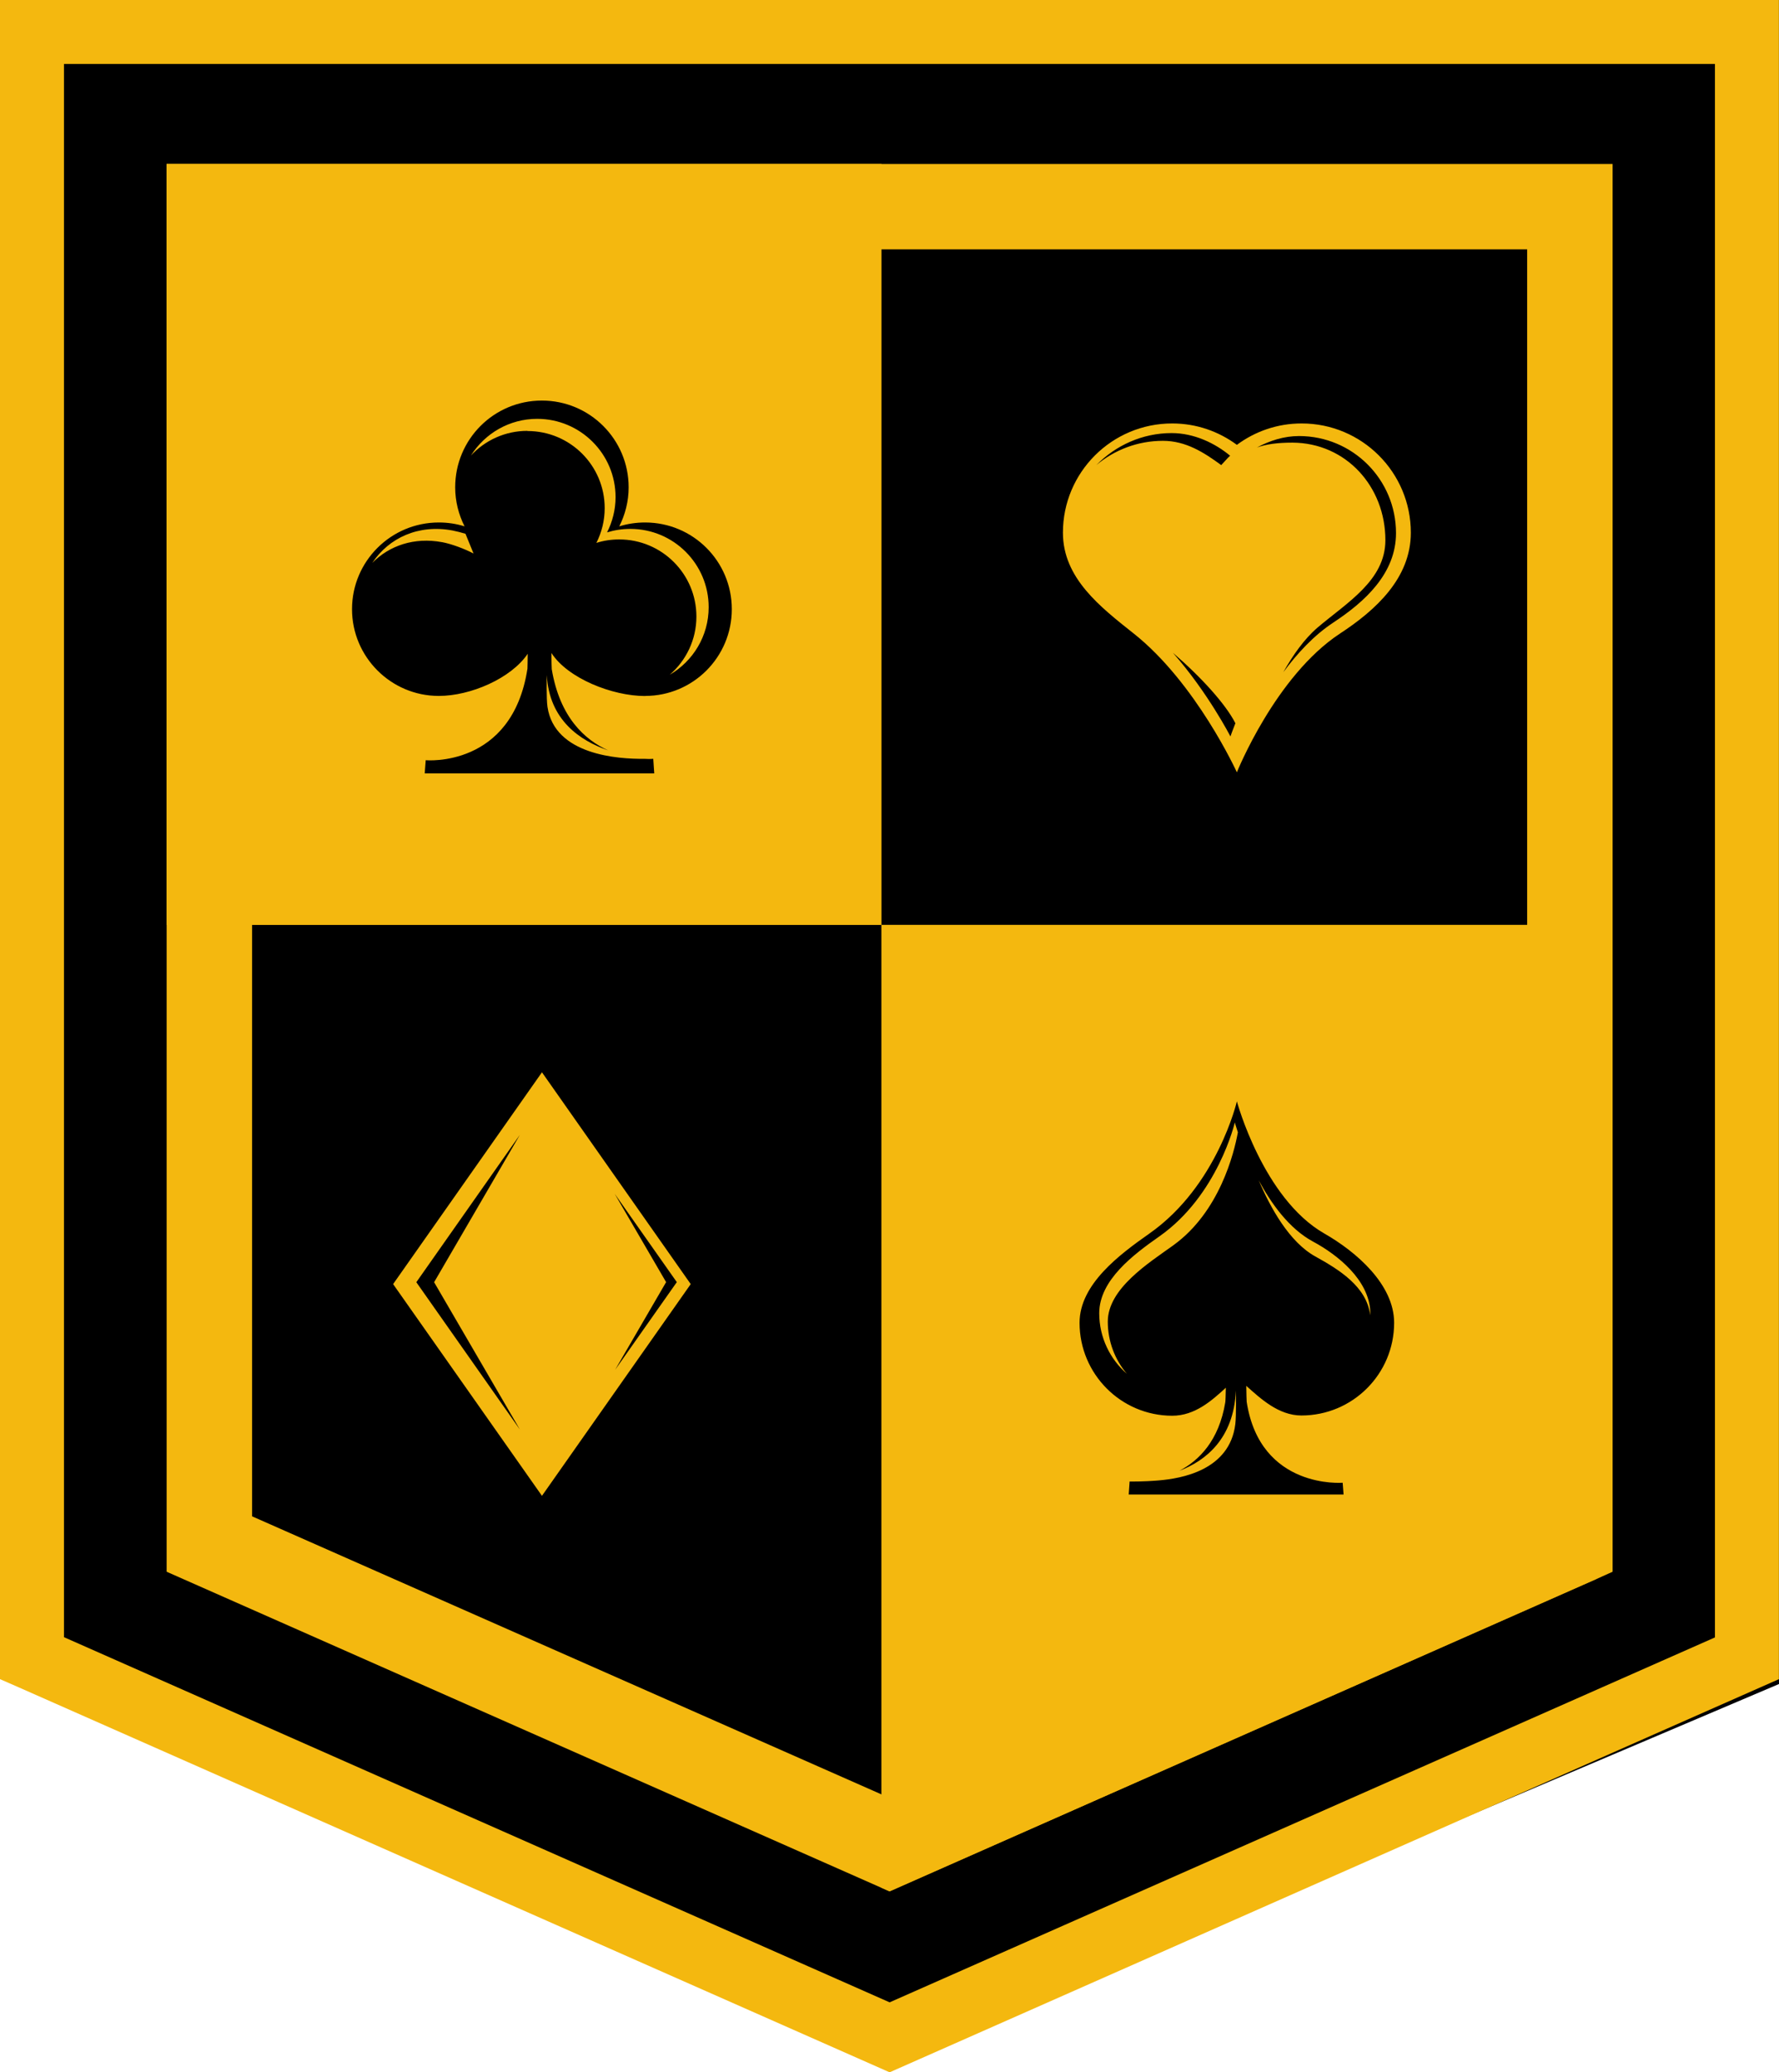
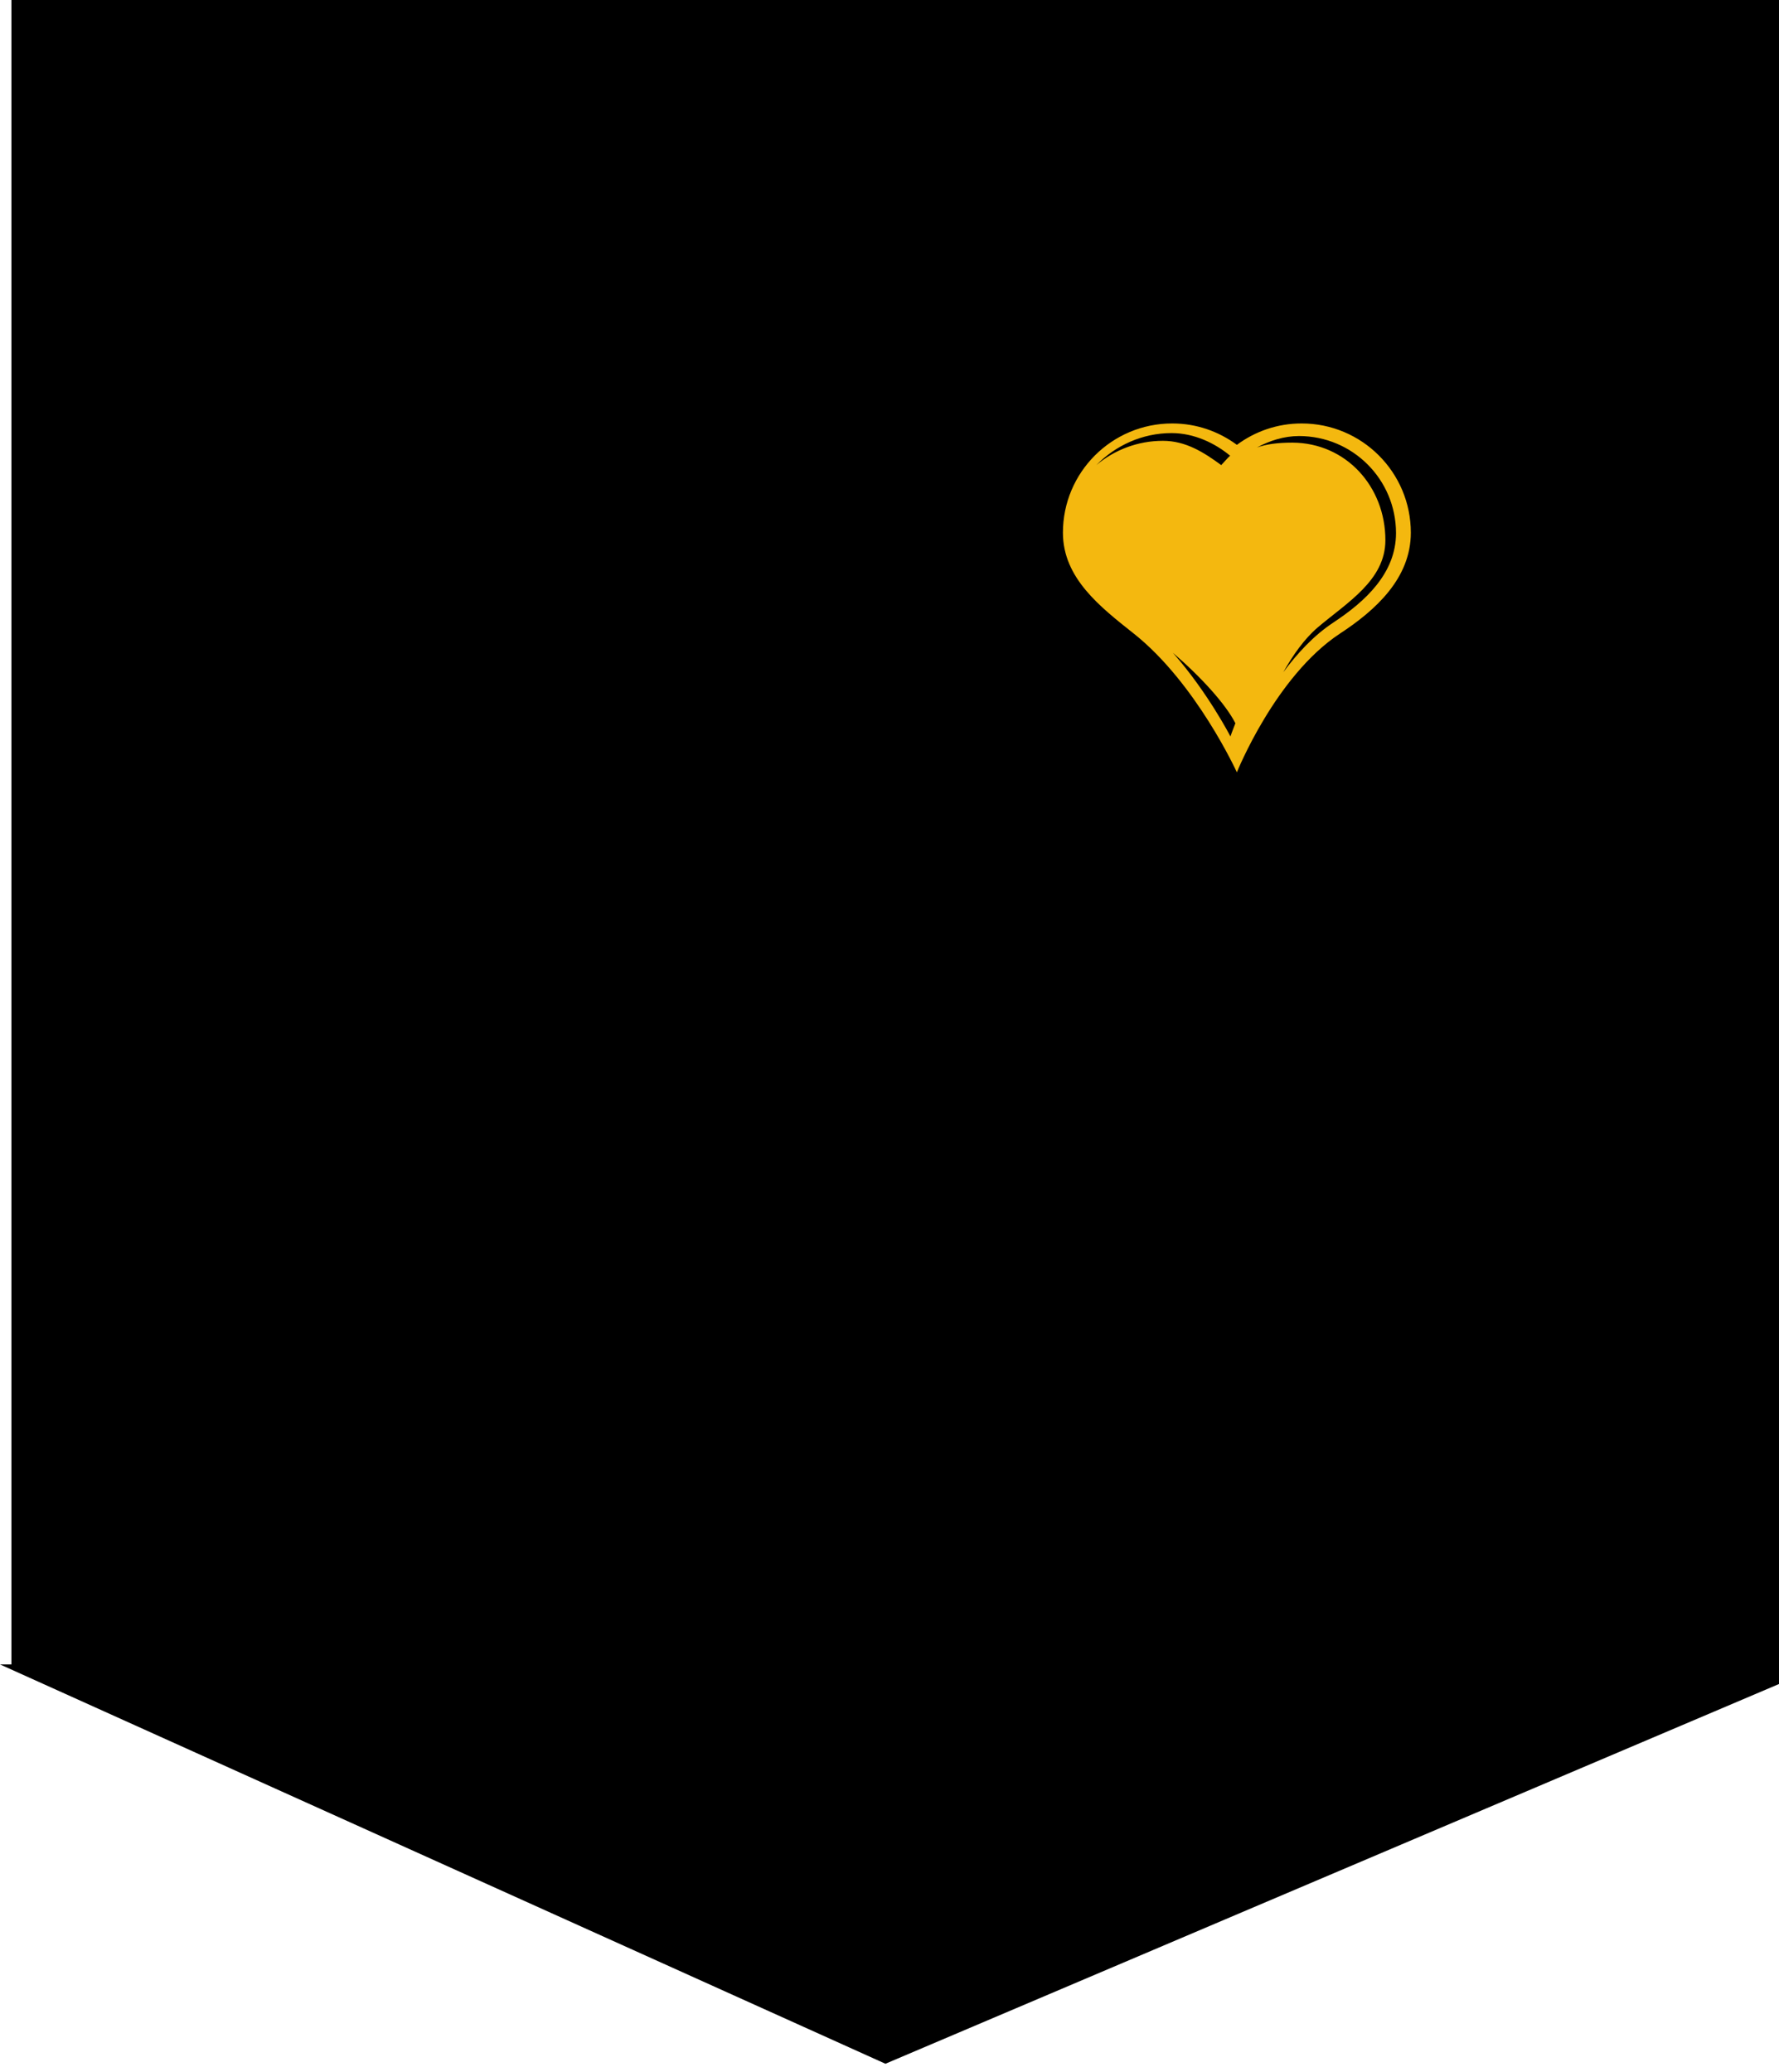
<svg xmlns="http://www.w3.org/2000/svg" id="Layer_1" viewBox="0 0 216.09 251.73">
  <defs>
    <style>.cls-1{fill:#f4b80f;}</style>
  </defs>
  <polyline points="0 202.19 107.55 250.7 216.09 204.57 216.09 0 1.39 0 1.39 202.19" />
-   <path class="cls-1" d="M0,0V203.98l2.31,1.01,105.75,46.75,108.02-47.76V0H0ZM208.31,198.91l-100.25,44.33L7.77,198.88V7.77H208.31V198.91Z" />
-   <path class="cls-1" d="M20.24,19.92V190.93l86.81,38.39,1.01,.44,85.83-37.93,1.99-.9V19.92H20.24ZM185.5,184.2l-77.44,34.24-1.01-.47L30.62,184.2V30.29H185.5V184.2Z" />
-   <rect class="cls-1" x="20.23" y="19.92" width="86.84" height="92.44" />
-   <polygon class="cls-1" points="193.89 112.35 193.89 191.81 108.04 229.76 107.06 229.31 107.06 112.35 193.89 112.35" />
-   <path class="cls-1" d="M47.75,155.99l18.08,25.72,18.07-25.72-18.07-25.73-18.08,25.73Zm26.92,10.49l6.24-10.73-6.24-10.72,7.54,10.72-7.55,10.73Zm-21.94-10.72l10.42,17.9-12.58-17.9,12.58-17.91-10.42,17.91Z" />
  <path d="M142.39,171.98c2.8,0,4.86-1.9,6.51-3.4-.02,.84-.04,1.64-.07,1.78-.77,4.64-3.17,7.05-5.58,8.31,3.11-1.18,6.61-3.83,6.87-9.75,0,0,.06,3.02-.07,4.08-.69,5.63-6.58,6.61-9.32,6.84-1.86,.16-3.52,.13-3.52,.13l-.11,1.58h26.1l-.11-1.43s-10.02,.83-11.66-9.83c-.01-.11-.04-.99-.05-1.94,1.72,1.53,3.91,3.6,6.7,3.6,6.22,0,11.26-5.04,11.26-11.26,0-4.68-4.64-8.65-8.47-10.84-7.45-4.26-10.63-16.06-10.63-16.06,0,0-2.38,10.27-10.63,16.06-3.61,2.54-8.48,6.15-8.48,10.84,0,6.22,5.04,11.29,11.26,11.29m10.49-28.62c1.47,2.75,3.67,5.88,6.6,7.46,3.04,1.63,6.77,4.66,6.96,8.46,0,.17,0,.34,0,.51-.42-3.51-3.83-5.58-6.66-7.15-3.16-1.74-5.47-5.91-6.9-9.29m-10.35,7.92c-3.02,2.17-7.97,5.27-7.97,9.28,0,2.43,.88,4.64,2.32,6.34-2.05-1.79-3.36-4.42-3.36-7.36,0-4.04,4.19-7.15,7.31-9.34,7.1-4.99,9.16-13.84,9.16-13.84,0,0,.12,.46,.37,1.2-.46,2.55-2.24,9.68-7.82,13.71" />
  <path class="cls-1" d="M158.1,51.44c-2.95,0-5.66,.97-7.86,2.6-2.2-1.63-4.91-2.6-7.86-2.6-7.33,0-13.27,5.94-13.27,13.27,0,5.52,4.53,9.02,8.6,12.25,7.6,6.03,12.53,16.86,12.53,16.86,0,0,4.68-11.7,12.53-16.86,4.35-2.85,8.6-6.73,8.6-12.25,0-7.33-5.94-13.27-13.26-13.27m-24.94,5.06c2.34-2.39,5.59-3.89,9.14-3.89,2.74,0,5.28,1.23,7.11,2.75-.25,.2-.85,.91-1.08,1.14-2.09-1.53-4.29-2.95-7.08-2.95-3.08,0-5.9,1.11-8.09,2.95m16.28,32.95s-2.74-5.34-6.98-10.15c3.47,2.99,6.41,6.24,7.59,8.56-.29,.71-.6,1.59-.6,1.59m12.48-13.81c-2.36,1.55-4.4,3.77-6.06,6.02,1.16-2.07,2.56-4.06,4.18-5.44,3.52-3,8.22-5.7,8.22-10.6,0-6.51-4.78-11.82-11.29-11.85-1.82,0-3.19,.19-4.31,.59,1.55-.83,3.28-1.39,5.11-1.39,6.51,0,11.78,5.27,11.78,11.79,0,4.9-3.78,8.35-7.64,10.88" />
  <path d="M78.36,84.54c5.82,0,10.53-4.71,10.53-10.54s-4.72-10.53-10.53-10.53c-1.09,0-2.15,.16-3.14,.47,.72-1.43,1.14-3.04,1.14-4.74,0-5.82-4.71-10.54-10.54-10.54s-10.53,4.71-10.53,10.54c0,1.7,.42,3.31,1.14,4.74-.99-.31-2.04-.47-3.13-.47-5.82,0-10.54,4.72-10.54,10.53s4.73,10.54,10.54,10.54c3.85,0,8.77-2.12,10.8-5.12-.01,.77-.02,1.73-.03,1.8-1.86,12.1-12.36,11.13-12.36,11.13l-.12,1.6h27.88l-.12-1.77s-.41,.04-1.08,0c-3.16,.04-10.91-.45-11.77-6.32-.15-1.01-.08-3.86-.08-3.85,.29,5.46,4.03,7.97,7.45,9.14-2.82-1.26-5.87-3.99-6.85-9.86-.02-.09-.03-1.19-.04-1.97,1.97,3.08,7.39,5.23,11.37,5.23m-24.66-18.69c-3.38-.62-6.39,.41-8.47,2.52,2.04-3.07,5.63-4.7,9.73-3.94,.46,.09,1.14,.26,1.59,.4l.98,2.4c-1.07-.56-2.64-1.16-3.82-1.38m10.36-13.52c-2.71,0-5.14,1.15-6.86,3,1.69-2.68,4.66-4.46,8.05-4.46,5.25,0,9.52,4.26,9.52,9.51,0,1.54-.38,2.99-1.03,4.28,.89-.27,1.84-.42,2.83-.42,5.25,0,9.51,4.26,9.51,9.51,0,3.51-1.91,6.57-4.73,8.21,1.98-1.72,3.24-4.25,3.24-7.07,0-5.18-4.2-9.37-9.37-9.37-.97,0-1.91,.14-2.78,.42,.64-1.27,1.01-2.7,1.01-4.22,0-5.18-4.2-9.37-9.37-9.37" />
</svg>